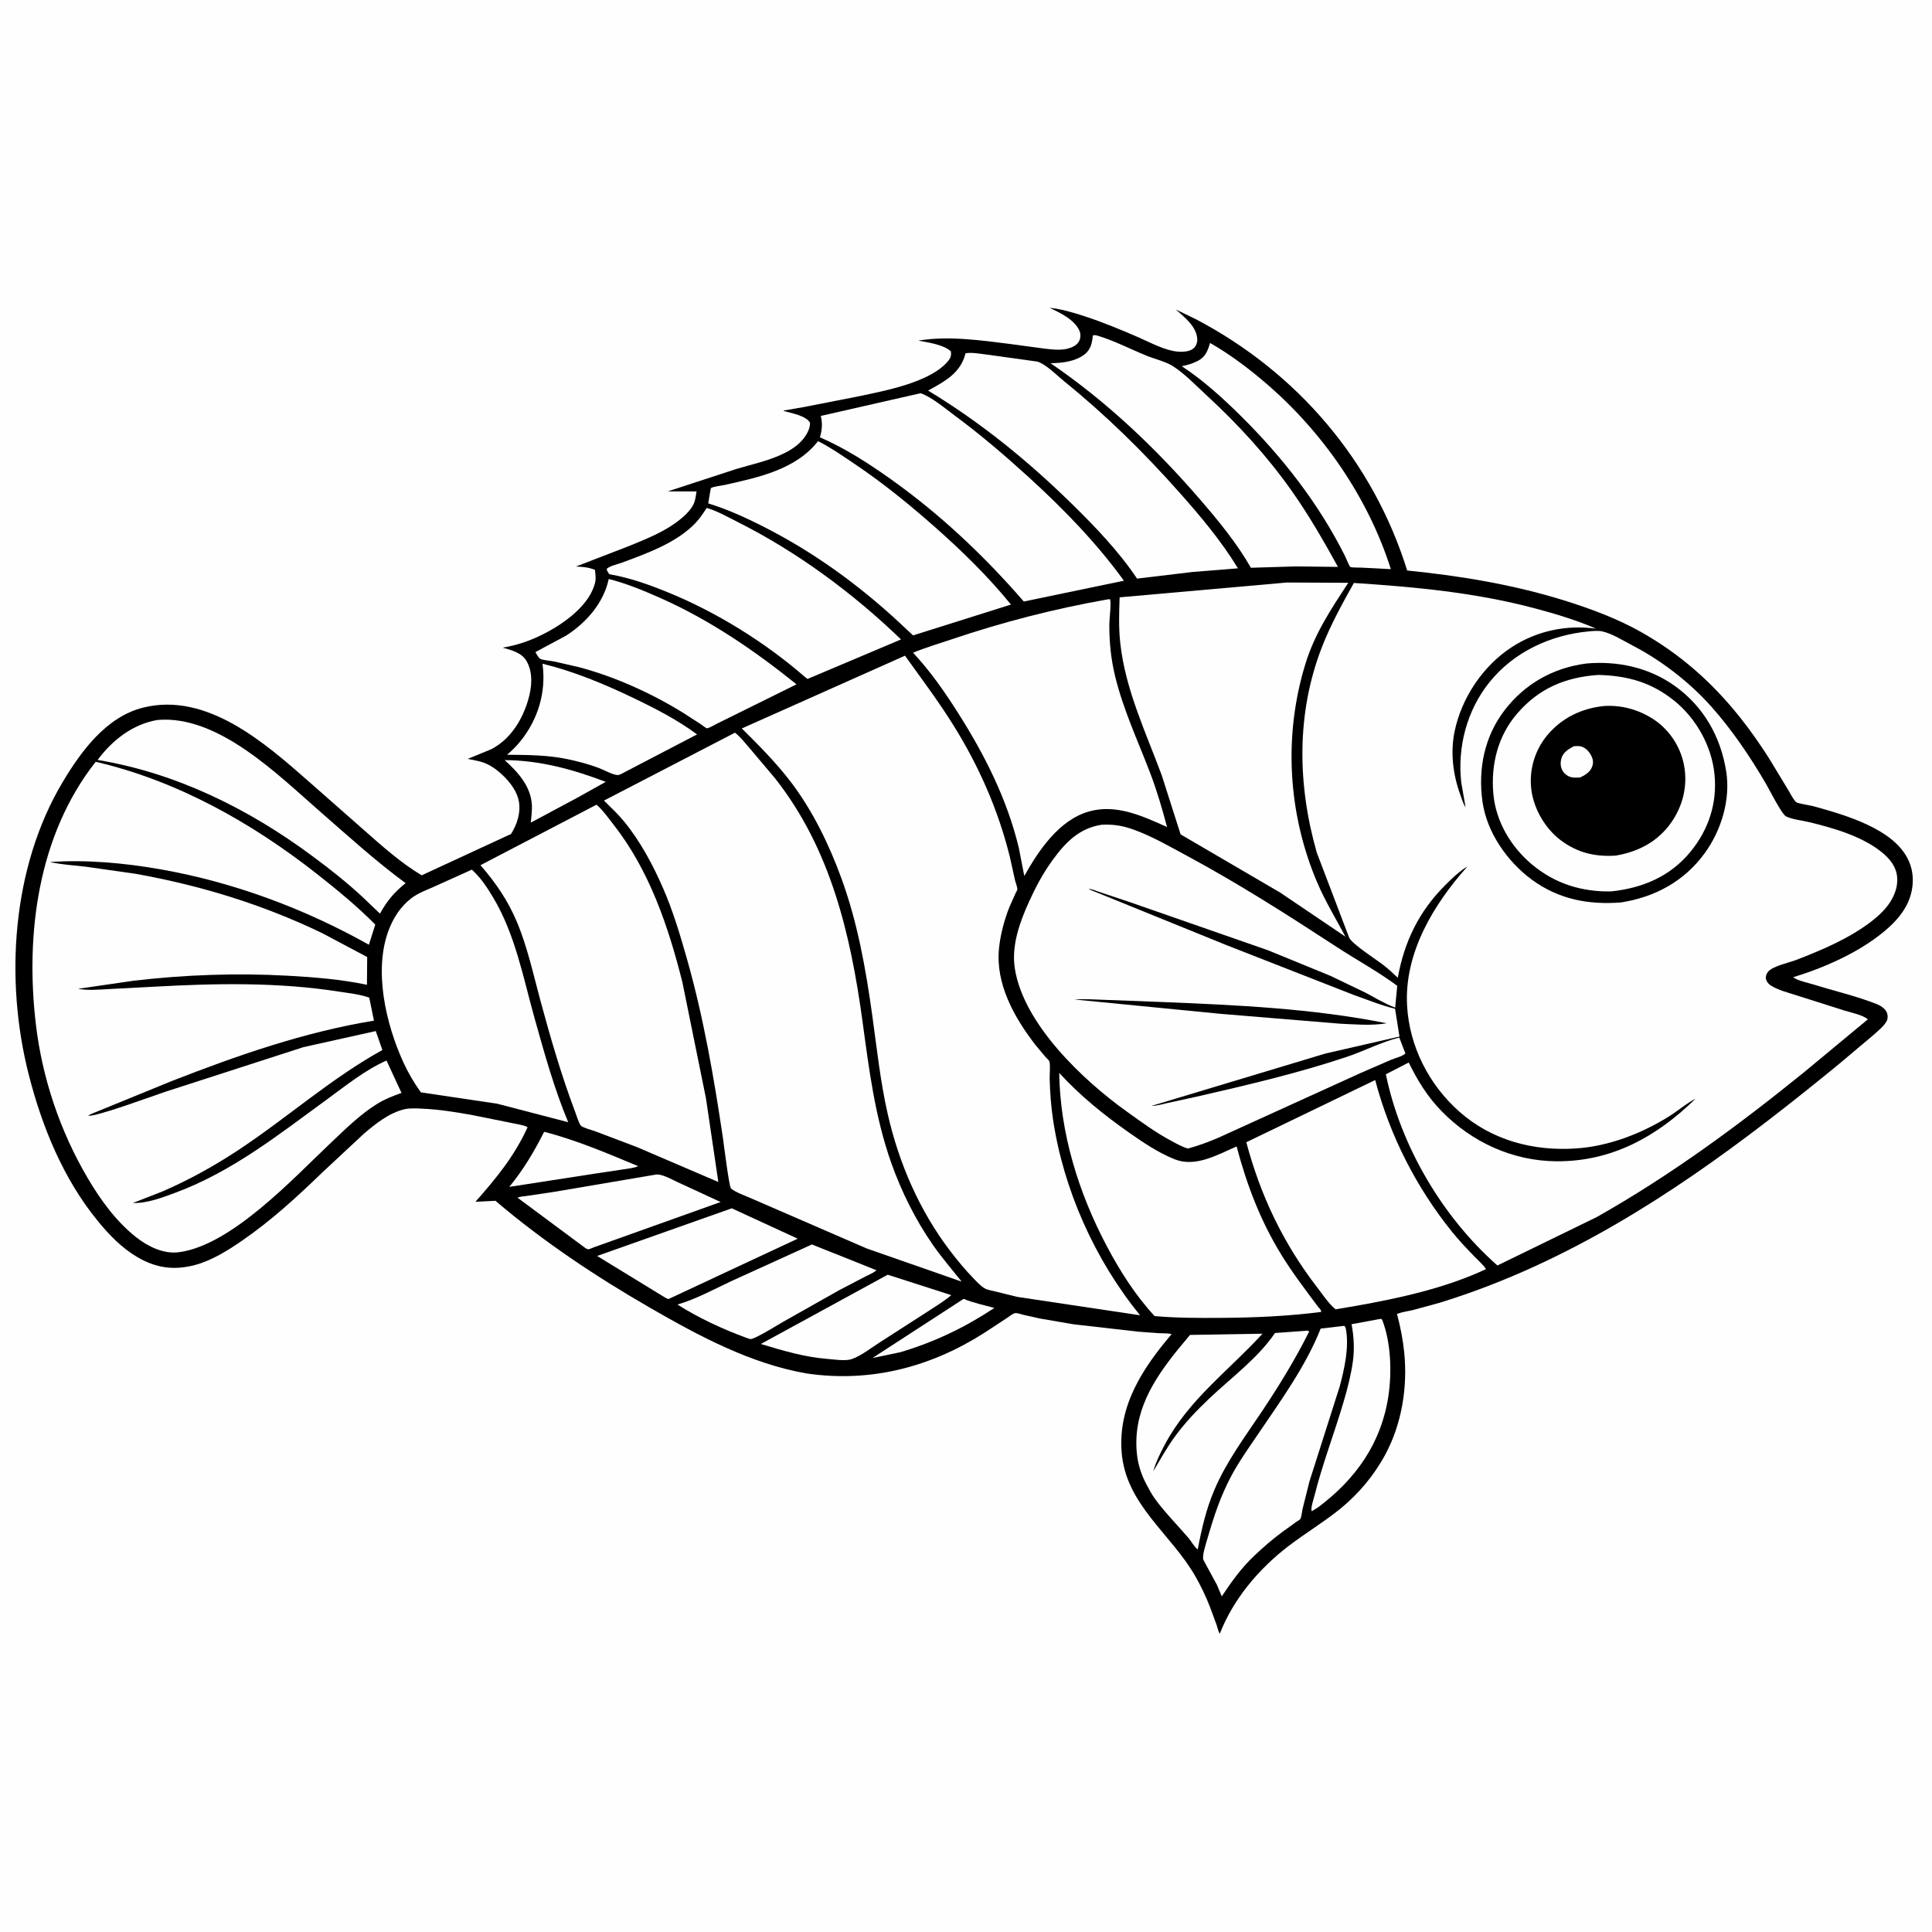
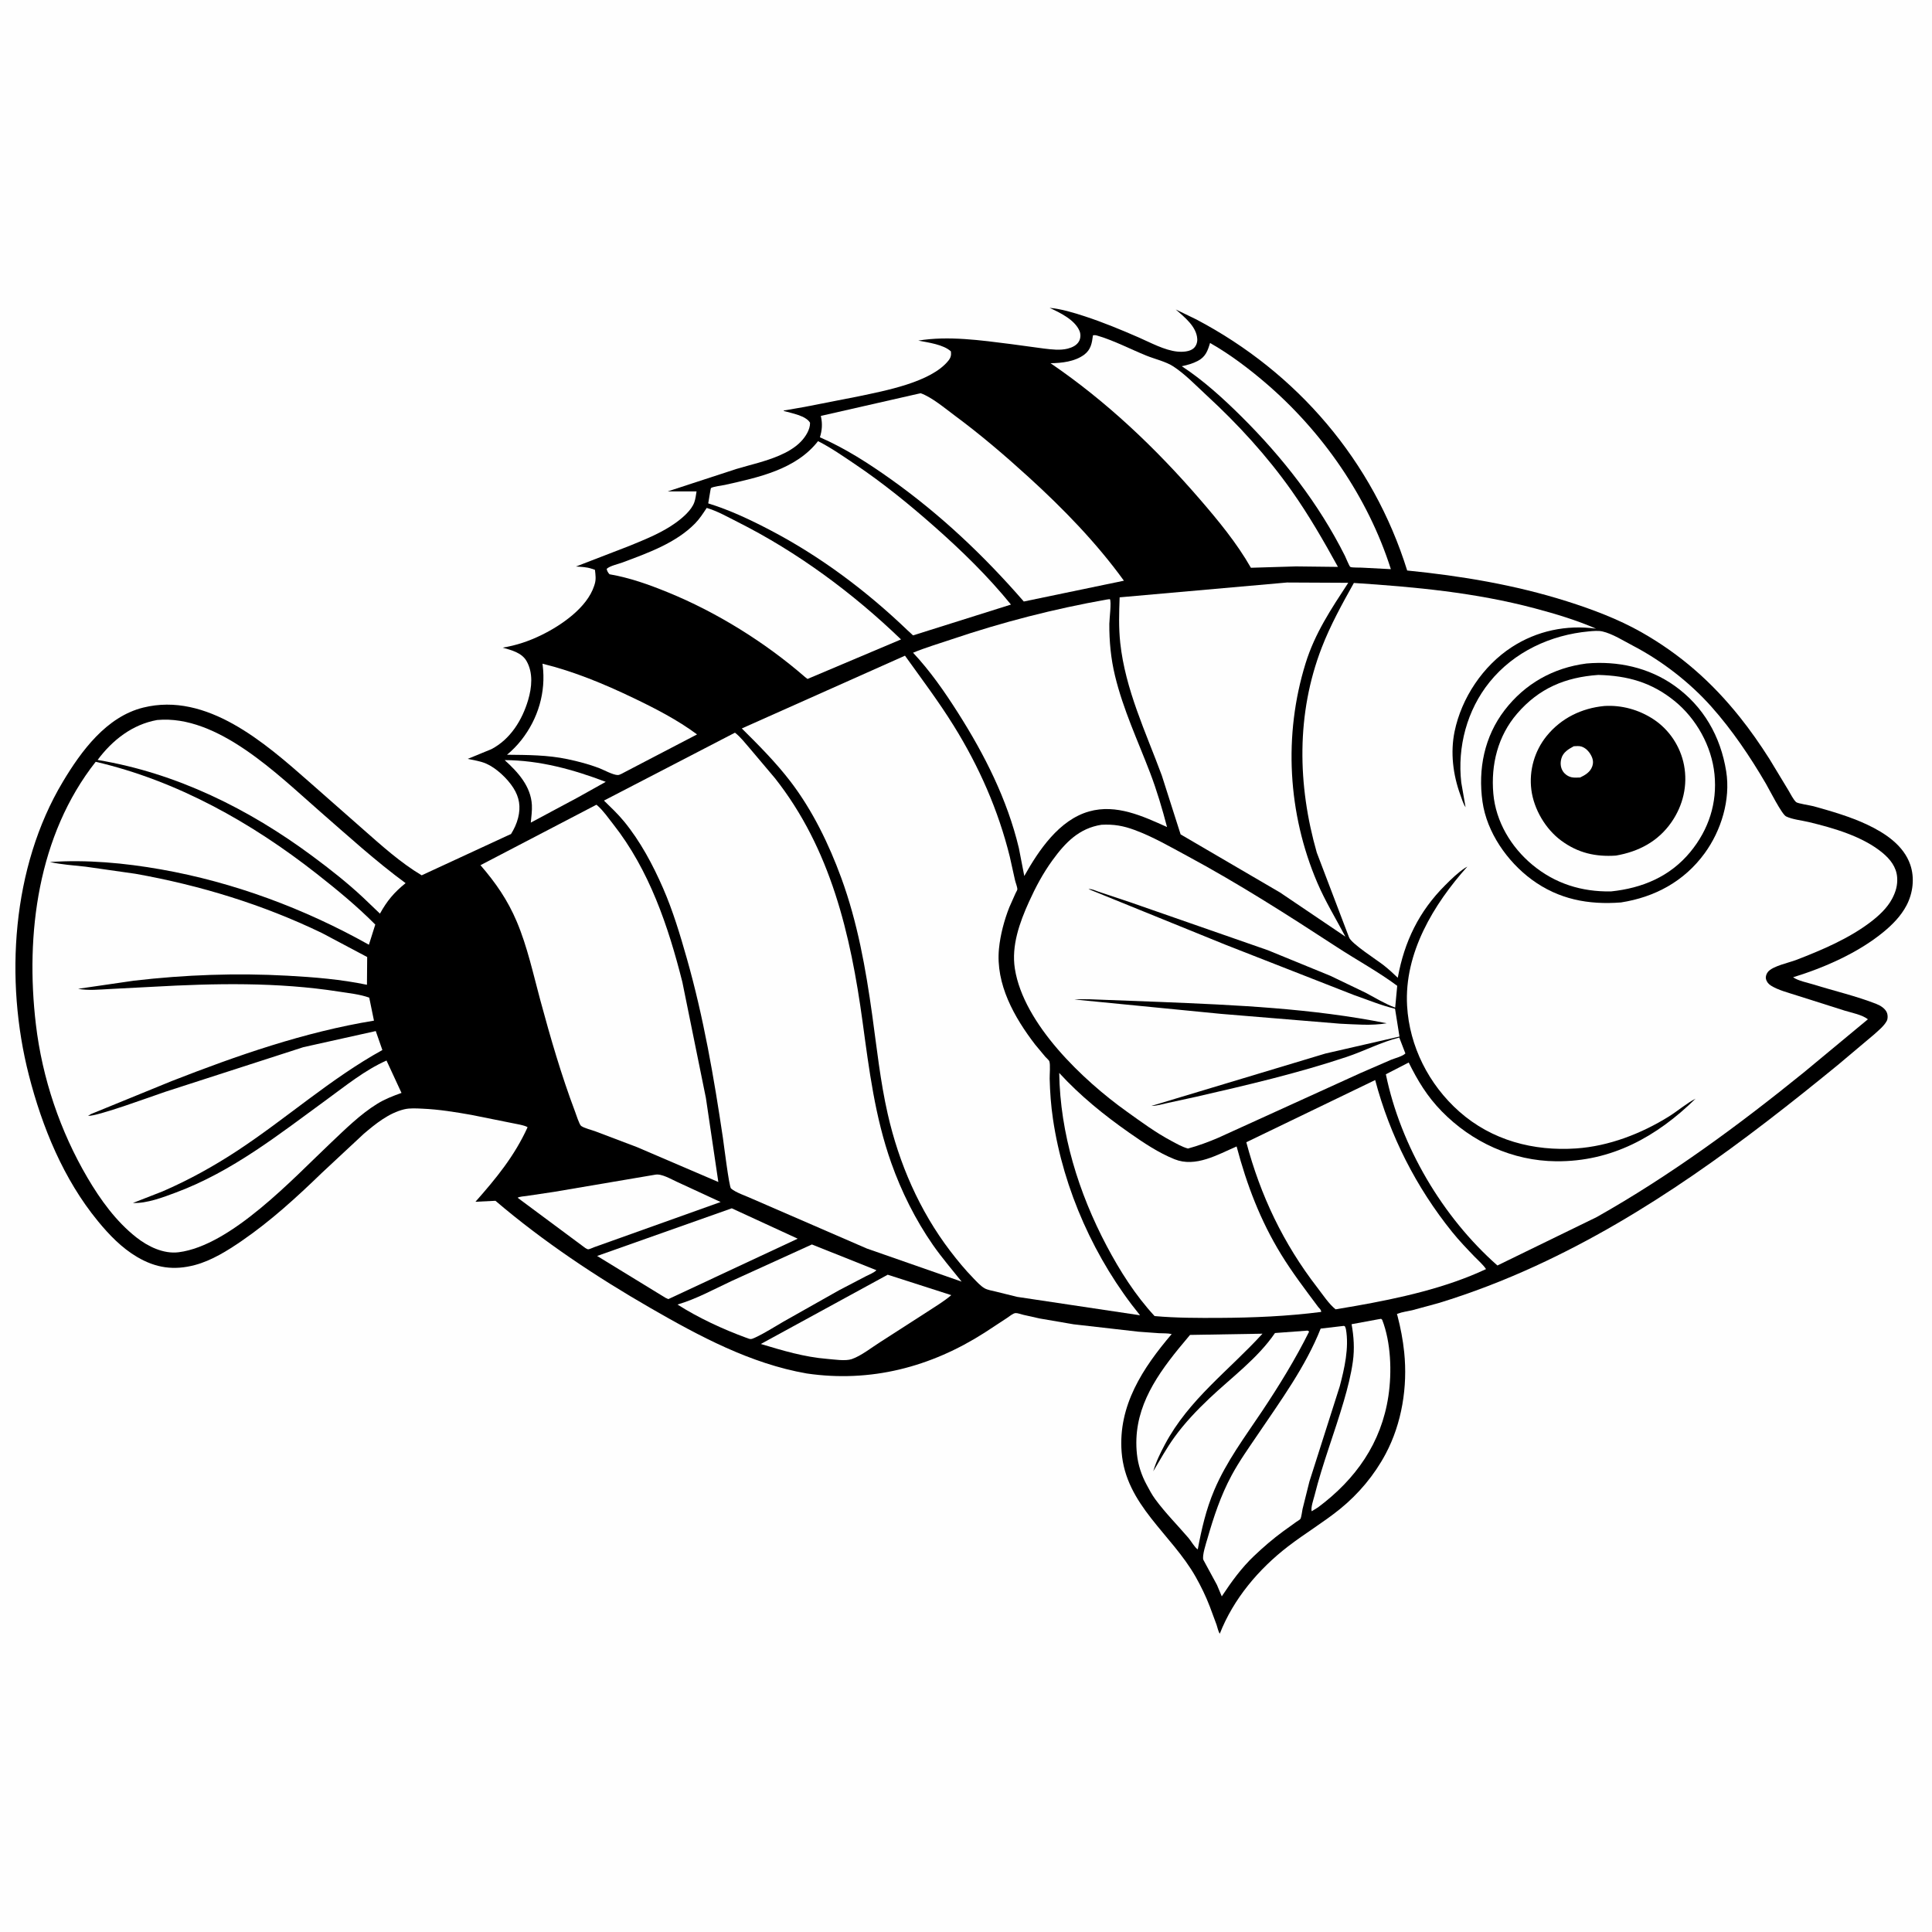
<svg xmlns="http://www.w3.org/2000/svg" version="1.1" style="display: block;" viewBox="0 0 2048 2048" width="1024" height="1024">
  <path transform="translate(0,0)" fill="rgb(254,254,254)" d="M -0 -0 L 2048 0 L 2048 2048 L -0 2048 L -0 -0 z" />
  <path transform="translate(0,0)" fill="rgb(0,0,0)" d="M 1112.62 326.329 C 1124.87 327.43 1138.33 331.497 1149.96 335.317 C 1169.4 341.702 1188.27 349.491 1207.01 357.676 C 1219.55 363.148 1234.46 371.346 1248 372.695 C 1253.36 373.228 1261.35 372.925 1265.45 369.066 C 1268.06 366.606 1269.33 362.975 1269.15 359.433 C 1268.47 346.128 1255.5 336.14 1246.36 328.039 L 1268.21 338.642 C 1375.23 395.013 1455.51 488.754 1491.67 604.766 C 1548.88 610.464 1605.83 619.981 1660.72 637.321 C 1687.6 645.812 1715.42 656.243 1740 670.197 C 1781.27 693.622 1814.46 722.915 1844.04 759.871 C 1855.45 774.117 1865.83 789.078 1875.64 804.457 L 1895.72 837.638 C 1897.93 841.276 1900.88 847.437 1903.92 850.244 C 1905.58 851.778 1919.25 853.765 1922.43 854.651 C 1941.52 859.968 1961.41 865.704 1979.32 874.155 C 1998.18 883.059 2017.87 895.998 2024.96 916.608 C 2029.78 930.646 2027.84 946.715 2021.01 959.74 C 2015.1 970.998 2006.09 980.15 1996.35 988.138 C 1969.55 1010.13 1933.66 1025.85 1900.73 1035.95 C 1906.32 1039.81 1915.75 1041.54 1922.36 1043.6 C 1944.21 1050.41 1967.75 1055.86 1989 1064.21 C 1993.41 1065.95 1998.73 1069.18 2000.38 1073.94 C 2001.2 1076.31 2001.24 1079.86 2000.11 1082.08 C 1997.32 1087.52 1991.09 1092.49 1986.65 1096.54 L 1948.18 1128.93 C 1848.34 1210.57 1745.54 1287.88 1627.77 1341.98 C 1594.34 1357.33 1560.19 1370.54 1525 1381.29 L 1497 1388.91 C 1492.09 1390.06 1486.38 1390.7 1481.71 1392.55 C 1480.33 1393.09 1480.86 1392.78 1481.35 1394.66 C 1484.67 1407.37 1487.17 1420.39 1488.51 1433.47 C 1492.26 1469.91 1486.09 1508.79 1468.81 1541.24 C 1456.88 1563.64 1440.14 1583.67 1420.42 1599.63 C 1402.88 1613.83 1383.33 1625.46 1365.43 1639.23 C 1334.25 1663.22 1307.49 1694.89 1293.02 1731.8 C 1291.34 1729.29 1290.6 1725.24 1289.61 1722.33 L 1282.44 1702.99 C 1278.28 1692.19 1273.22 1681.73 1267.53 1671.65 C 1241.81 1626.05 1193.31 1595.37 1188.97 1539.27 C 1185.15 1489.91 1211.37 1450.21 1242.04 1414.17 C 1237.85 1413.17 1232.96 1413.46 1228.62 1413.24 L 1206.76 1411.65 L 1138.04 1403.81 L 1102.12 1397.65 L 1084.73 1393.75 C 1082.47 1393.21 1078.7 1391.79 1076.54 1391.92 C 1073.89 1392.07 1069.83 1395.55 1067.62 1397 L 1043.88 1412.58 C 986.535 1449.3 922.766 1465.82 855.172 1455.94 C 795.699 1445.59 741.326 1416.4 689.52 1386.56 C 632.026 1353.45 575.713 1315.98 525.197 1272.89 L 504.008 1273.91 C 525.957 1249.08 545.36 1225.5 559.255 1194.93 L 557.958 1194.16 C 552.991 1192.16 546.333 1191.37 541.073 1190.16 L 499.741 1181.85 C 482.674 1178.83 465.332 1176 447.991 1175.25 C 441.719 1174.98 434.596 1174.44 428.5 1175.91 C 412.187 1179.84 398.078 1191.29 385.587 1201.91 L 341.32 1243.18 C 314.369 1269.26 287.005 1294.29 256.024 1315.55 C 241.159 1325.75 224.242 1336.32 206.622 1340.98 C 184.371 1346.88 165.292 1344.16 145.5 1332.53 C 129.038 1322.86 115.769 1309.06 103.744 1294.4 C 67.291 1249.96 44.744 1194.9 30.596 1139.68 C 4.791 1038.96 12.441 919.248 66.597 828.742 C 86.15 796.064 112.807 759.749 151.844 750.068 C 219.292 733.341 280.79 787.529 327.559 828.633 L 384.928 879.135 C 404.332 896.237 424.735 914.619 447.002 927.864 L 540.577 884.577 L 541.657 884.19 C 544.985 878.813 547.649 873.187 549.197 867.034 C 552.142 855.328 550.632 845.25 544.051 835 C 537.766 825.21 526.001 814.086 515.362 809.468 C 509.271 806.824 502.286 805.829 495.828 804.435 L 520.832 794.18 C 540.989 783.676 553.54 763.393 559.842 742.059 C 563.783 728.716 565.34 713.228 558.108 700.672 C 552.992 691.789 542.043 689.151 532.872 686.536 C 547.628 684.063 560.632 679.692 574.064 673.125 C 594.977 662.9 622.212 644.249 629.808 621.098 L 630.309 619.5 C 632.046 614.207 631.257 609.459 630.666 604.03 L 627 602.812 C 621.667 601.011 616.118 600.917 610.539 600.535 L 667.282 578.624 C 684.103 571.715 701.792 564.71 716.596 553.954 C 723.661 548.821 732.928 540.937 735.957 532.582 C 737.283 528.924 737.752 524.72 738.373 520.887 L 707.731 520.929 L 780.536 497.138 C 795.709 492.606 811.423 489.204 826 482.931 C 834.252 479.38 842.71 474.64 848.975 468.111 C 853.801 463.082 858.892 455.34 858.676 448.117 C 854.355 440.604 838.844 437.94 830.847 435.669 C 831.059 434.539 830.779 435.227 832.916 434.837 L 852.754 431.375 L 910 420.161 C 937.78 414.267 986.852 405.307 1005.28 382.373 C 1007.85 379.178 1008.5 376.617 1008.02 372.5 C 1000 365.105 984.009 363.132 973.438 361.046 C 1005.23 355.783 1039.82 360.723 1071.54 364.731 L 1106.6 369.478 C 1114.66 370.432 1123.74 371.614 1131.72 369.589 C 1136.58 368.358 1141.62 366.074 1143.99 361.395 C 1145.61 358.198 1145.69 354.005 1144.28 350.707 C 1139.22 338.889 1123.66 331.457 1112.62 326.329 z" />
-   <path transform="translate(0,0)" fill="rgb(254,254,254)" d="M 1021.5 1376.83 C 1031.47 1381.08 1043.53 1383.51 1054.01 1386.5 C 1022.37 1407.41 991.016 1422.39 954.643 1433.33 L 924.906 1439.53 L 1021.5 1376.83 z" />
  <path transform="translate(0,0)" fill="rgb(254,254,254)" d="M 534.967 805.748 C 572.075 805.876 607.689 815.72 642.119 828.793 L 612.419 845.376 L 562.658 872.015 C 563.207 865.92 564.153 859.458 563.819 853.349 C 562.724 833.369 548.96 818.408 534.967 805.748 z" />
-   <path transform="translate(0,0)" fill="rgb(254,254,254)" d="M 576.827 1199.76 C 610.94 1208.51 644.068 1222.65 676.485 1236.2 C 671.633 1238.36 665.392 1238.79 660.169 1239.66 L 628.758 1244.38 L 539.851 1258.15 C 554.926 1239.82 566.157 1220.86 576.827 1199.76 z" />
  <path transform="translate(0,0)" fill="rgb(254,254,254)" d="M 1460.99 1398.5 L 1464.01 1398 L 1465.16 1399 C 1474.47 1422.9 1475.56 1454.46 1471.77 1479.83 C 1464.33 1529.66 1437.12 1568.05 1397.24 1597.81 L 1390.5 1601.99 C 1389.18 1598.51 1392.45 1589.26 1393.39 1585.53 C 1401.94 1551.41 1414.66 1518.89 1424.48 1485.24 C 1428.5 1471.46 1432.14 1457.4 1434.11 1443.16 C 1435.95 1429.92 1435.13 1416.8 1432.73 1403.72 L 1460.99 1398.5 z" />
  <path transform="translate(0,0)" fill="rgb(254,254,254)" d="M 941.019 1351.25 L 1008.39 1372.9 L 1007.74 1373.46 C 1000.21 1379.82 991.26 1385.05 983.048 1390.5 L 932.979 1422.72 C 923.96 1428.4 912.942 1437.23 902.939 1440.69 C 896.161 1443.04 883.984 1441.04 876.755 1440.47 C 852.771 1438.57 829.428 1431.6 806.508 1424.68 L 941.019 1351.25 z" />
  <path transform="translate(0,0)" fill="rgb(254,254,254)" d="M 694.573 1245.22 C 701.312 1243.89 711.294 1249.96 717.543 1252.77 L 763.889 1274.19 L 649.474 1315.06 L 629.682 1322.13 C 628.337 1322.61 624.587 1324.42 623.5 1324.33 C 622.407 1324.24 621.5 1323.43 620.5 1322.99 L 548.692 1269.66 C 550.788 1268.35 555.636 1268.17 558.182 1267.77 L 587.254 1263.43 L 694.573 1245.22 z" />
  <path transform="translate(0,0)" fill="rgb(254,254,254)" d="M 860.633 1319.18 L 929.042 1346.47 C 926.465 1349.17 921.077 1351.19 917.701 1352.97 L 889.338 1367.78 L 830.562 1400.95 C 820.637 1406.67 810.545 1413.25 800.153 1418.04 C 795.539 1420.17 795.403 1419.63 790.709 1417.96 C 766.475 1409.12 739.897 1396.78 718.152 1382.85 C 737.717 1377.19 756.954 1366.6 775.401 1357.97 L 860.633 1319.18 z" />
  <path transform="translate(0,0)" fill="rgb(254,254,254)" d="M 775.694 1280.86 L 845.572 1313.05 L 708.5 1377.1 L 705.5 1375.77 L 632.977 1331.37 L 775.694 1280.86 z" />
  <path transform="translate(0,0)" fill="rgb(254,254,254)" d="M 575.054 703.547 C 608.679 711.8 640.284 724.979 671.41 739.879 C 694.531 750.948 718.291 763.197 738.906 778.514 L 683.348 807.469 L 662.569 818.317 C 660.565 819.327 657.11 821.525 654.969 821.571 C 649.983 821.677 639.755 815.955 634.637 814.034 C 623.88 809.996 612.901 807.131 601.679 804.757 C 580.452 800.266 559.074 800.287 537.494 800.063 C 543.145 795.304 548.16 790.217 552.725 784.408 C 570.413 761.894 578.822 733.752 575.273 705.249 L 575.054 703.547 z" />
  <path transform="translate(0,0)" fill="rgb(254,254,254)" d="M 1282.71 363.553 L 1284.5 364.604 C 1304.3 376.007 1323.39 390.446 1340.77 405.259 C 1401.67 457.164 1450.08 526.868 1474.37 603.339 L 1444.75 601.792 C 1442.17 601.487 1432.95 601.981 1431.3 600.9 C 1430.37 600.29 1426.33 590.553 1425.64 589.169 C 1397.91 533.85 1359.53 484.719 1315.72 441.29 C 1296.55 422.282 1275.39 403.01 1252.75 388.223 C 1258.68 386.972 1264.48 385.364 1269.86 382.501 C 1278.04 378.152 1280.21 371.843 1282.71 363.553 z" />
  <path transform="translate(0,0)" fill="rgb(254,254,254)" d="M 166.597 763.232 C 230.884 757.34 294.378 821.14 339.24 860.252 C 369.058 886.247 398.034 912.698 429.94 936.163 C 417.718 946.051 410.358 954.798 402.765 968.494 L 384.664 951.201 C 367.884 935.537 349.771 921.308 331.351 907.638 C 263.761 857.48 186.995 819.414 103.459 805.588 C 119.166 784.501 140.297 767.929 166.597 763.232 z" />
  <path transform="translate(0,0)" fill="rgb(254,254,254)" d="M 1424.41 1405.5 L 1425.54 1405.81 C 1426.06 1406.89 1426.53 1407.81 1426.74 1409 C 1430.23 1428.61 1425.17 1450.71 1420.16 1469.64 L 1388.04 1570.47 L 1380.76 1599.63 C 1380.2 1602.13 1379.61 1608.22 1378.44 1610.15 C 1377.93 1610.99 1375.23 1612.47 1374.24 1613.18 L 1359.84 1623.55 C 1349.18 1631.4 1339.23 1639.99 1329.63 1649.09 C 1316.03 1661.95 1305.38 1676.7 1295.13 1692.22 L 1290.03 1680.08 L 1275.68 1653.63 C 1273.88 1649.72 1278.67 1635.37 1279.93 1631 C 1286.61 1607.74 1293.97 1585.54 1305.45 1564.15 C 1313.61 1548.94 1323.69 1534.86 1333.35 1520.58 C 1357.35 1485.13 1384.19 1448.32 1399.96 1408.37 L 1424.41 1405.5 z" />
-   <path transform="translate(0,0)" fill="rgb(254,254,254)" d="M 645.308 613.755 C 663.844 618.456 681.507 625.752 698.968 633.456 C 751.854 656.789 799.465 689.313 844.342 725.414 L 760.462 766.9 C 758.706 767.878 750.894 772.17 749.409 772.048 C 748.436 771.968 744.036 768.48 743.027 767.814 L 723.988 755.5 C 690.389 734.774 651.857 717.338 613.714 707.221 L 587.5 701.212 C 583.101 700.386 578.298 700.104 574 698.936 C 570.921 698.1 569.099 693.819 567.575 691.221 L 600.067 673.807 C 621.75 659.879 639.783 639.179 645.308 613.755 z" />
  <path transform="translate(0,0)" fill="rgb(254,254,254)" d="M 1386.11 1410.5 L 1387.75 1411.5 C 1373.34 1440.52 1355.79 1469.03 1337.8 1495.99 C 1319.59 1523.28 1300.03 1549.24 1287.13 1579.69 C 1278.43 1600.23 1273.78 1620.66 1269.67 1642.44 C 1266.37 1640.35 1262.6 1633.53 1259.88 1630.35 C 1248.18 1616.68 1235.27 1603.78 1224.62 1589.26 C 1220.88 1584.17 1218.42 1579.32 1215.45 1573.83 C 1210.02 1563.82 1206.4 1552.8 1205.2 1541.45 C 1200.51 1497.15 1222.44 1462.8 1249.2 1429.81 L 1261.47 1415.07 L 1338.29 1413.77 C 1302.53 1452.96 1260.17 1483.46 1234.8 1531.27 C 1229.95 1540.4 1225.37 1549.63 1222.51 1559.6 C 1229.83 1547.38 1236.58 1535.08 1244.94 1523.5 C 1255.75 1508.51 1268.64 1495.03 1282.03 1482.33 C 1305.49 1460.1 1333.18 1439.97 1351.54 1413.06 L 1386.11 1410.5 z" />
  <path transform="translate(0,0)" fill="rgb(254,254,254)" d="M 749.138 538.421 C 760.397 541.714 771.242 547.941 781.703 553.199 C 845.18 585.098 904.016 628.585 955.113 677.821 L 856 719.719 L 853.448 717.751 C 811.113 680.969 759.907 649.063 708.029 627.914 C 687.625 619.595 667.888 612.524 646.108 608.742 C 644.351 606.734 643.651 605.618 643.093 603 C 646.633 599.752 655.073 598.036 659.705 596.303 C 686.481 586.285 716.44 575.691 736.837 554.857 C 741.647 549.944 745.365 544.136 749.138 538.421 z" />
  <path transform="translate(0,0)" fill="rgb(254,254,254)" d="M 1158.57 355.5 C 1160.47 355.063 1161.68 355.337 1163.51 355.876 C 1181.04 361.054 1198.02 369.988 1214.97 376.893 C 1224.04 380.591 1235.82 383.202 1243.93 388.531 C 1256.44 396.745 1267.96 408.851 1278.97 418.991 C 1312.25 449.657 1342.86 483.019 1369.01 519.995 C 1387.29 545.845 1403.04 573.231 1418.29 600.936 L 1373.86 600.415 L 1326.02 601.857 C 1311.08 575.654 1291.31 551.688 1271.64 528.929 C 1224.84 474.77 1172.84 425.411 1113.6 385.025 C 1125.46 384.888 1139.35 383.356 1149.2 376.038 C 1156.41 370.681 1157.51 363.776 1158.57 355.5 z" />
  <path transform="translate(0,0)" fill="rgb(254,254,254)" d="M 867.162 467.628 C 880.857 474.602 893.555 483.452 906.28 492.027 C 936.028 512.074 963.527 534.382 990.408 558.106 C 1019.49 583.772 1047.16 610.753 1071.66 640.863 L 967.882 673.541 L 961.953 668.076 C 918.414 626.37 869.963 589.977 816.5 561.999 C 795.293 550.901 773.662 540.701 750.749 533.612 C 751.215 531.638 753.219 517.721 753.66 517.373 C 755.575 515.859 765.507 514.673 768.361 514.034 C 803.845 506.087 843.703 497.727 867.162 467.628 z" />
  <path transform="translate(0,0)" fill="rgb(254,254,254)" d="M 972.917 417.5 L 976.007 416.853 C 988.087 421.241 1001.67 432.831 1011.99 440.462 C 1039.43 460.76 1064.95 482.591 1090.17 505.556 C 1126.96 539.055 1162.16 575.188 1191.39 615.57 L 1085.27 637.629 C 1043.17 589.149 997.197 545.647 944.826 508.318 C 920.993 491.33 896.012 475.247 869.139 463.536 C 871.422 456.243 871.904 449.522 870.345 442.023 L 870.094 440.895 L 972.917 417.5 z" />
-   <path transform="translate(0,0)" fill="rgb(254,254,254)" d="M 1023.51 374.5 C 1030.46 373.287 1038.73 375.044 1045.74 375.823 L 1097.5 383.005 L 1099.58 383.288 C 1108.73 385.98 1120.65 398.203 1128.14 404.262 C 1172.3 439.99 1212.53 479.564 1250.22 522.044 C 1272.65 547.321 1294.69 573.485 1312.27 602.448 L 1264.76 606.254 L 1205.3 613.342 C 1186.51 585.138 1161.21 558.615 1137.08 534.962 C 1089.8 488.607 1040.44 448.331 983.776 413.995 L 989.906 410.653 C 1005.07 402.173 1018.3 393.428 1023.13 375.912 L 1023.51 374.5 z" />
-   <path transform="translate(0,0)" fill="rgb(254,254,254)" d="M 500.193 921.839 L 500.844 922.456 L 501.915 923.5 C 510.392 931.624 516.462 940.945 522.5 950.975 C 546.299 990.51 554.519 1036.12 566.83 1079.96 C 577.201 1116.9 587.495 1154.15 602.323 1189.59 L 527.017 1169.98 L 446.165 1157.96 C 438.923 1147.84 432.743 1137.4 427.567 1126.07 C 409.135 1085.76 395.806 1028.88 412.016 986 C 416.978 972.877 424.593 961.115 435.721 952.394 C 442.904 946.766 452.519 943.329 460.851 939.589 L 500.193 921.839 z" />
  <path transform="translate(0,0)" fill="rgb(254,254,254)" d="M 1457.75 1144.89 C 1473.27 1203.68 1501.18 1258.63 1539.35 1305.95 C 1546.76 1315.14 1554.86 1323.58 1563.04 1332.08 C 1567.08 1336.28 1572.07 1340.49 1575.25 1345.3 C 1532.76 1365.29 1483.4 1376.16 1437.34 1384.28 L 1415.78 1387.95 C 1408.5 1382.08 1402.06 1372.19 1396.3 1364.73 C 1360.44 1318.3 1336.18 1267.43 1321.14 1210.82 L 1457.75 1144.89 z" />
  <path transform="translate(0,0)" fill="rgb(254,254,254)" d="M 1122.81 1137.36 C 1145.11 1161.65 1170.26 1182 1197.21 1200.87 C 1212.18 1211.36 1228.1 1222.05 1245.14 1228.87 C 1267.37 1237.77 1290.64 1224 1310.86 1215.29 C 1321.64 1255.94 1335.99 1293.74 1358.01 1329.66 C 1369.9 1349.08 1383.71 1367.13 1397.29 1385.37 C 1398.78 1387.15 1400.5 1388.32 1400.5 1390.7 C 1364.85 1395.28 1329.05 1396.82 1293.12 1397.01 C 1270.14 1397.13 1246.82 1397.15 1223.92 1395.09 C 1203.58 1373.16 1187.12 1347.21 1173.18 1320.84 C 1143.4 1264.5 1123.77 1201.47 1122.81 1137.36 z" />
  <path transform="translate(0,0)" fill="rgb(254,254,254)" d="M 1173.42 635.5 L 1176.5 635.103 C 1178.38 637.752 1175.97 656.223 1175.94 661.308 C 1175.82 679.875 1177.56 698.181 1181.93 716.248 C 1190.68 752.417 1205.93 784.618 1219.12 819.119 C 1226.25 837.777 1232.05 857.383 1237.1 876.704 C 1211.35 865.092 1183.35 852.055 1154.56 860.141 C 1122.75 869.074 1101.08 901.324 1085.79 928.597 L 1080.01 898.873 C 1067.73 847.461 1043.7 799.936 1015.48 755.573 C 1001.24 733.187 986.064 711.304 967.872 691.908 C 981.086 686.443 995.128 682.329 1008.68 677.745 C 1062.56 659.527 1117.4 645.389 1173.42 635.5 z" />
  <path transform="translate(0,0)" fill="rgb(254,254,254)" d="M 1364.26 617.48 L 1429.19 617.797 C 1411.08 645.561 1393.85 671.197 1383.95 703.219 C 1360.42 779.245 1365.08 862.305 1396.32 935.531 C 1404.79 955.372 1416.09 973.86 1426.18 992.885 L 1357 946.149 L 1251.5 884.489 L 1231.56 822.025 C 1214.5 775.898 1192.88 730.98 1187.51 681.5 C 1185.77 665.464 1186.26 649.281 1186.86 633.2 L 1364.26 617.48 z" />
  <path transform="translate(0,0)" fill="rgb(254,254,254)" d="M 632.215 853.05 L 633.5 854.073 C 639.554 859.415 644.975 867.282 650.019 873.686 C 688.243 922.214 708.4 981.781 723.322 1041 L 748.301 1164 L 761.467 1252.97 L 675.295 1216.02 L 631.403 1199.38 C 627.102 1197.75 619.706 1196.06 616.043 1193.56 C 614.148 1192.27 610.559 1180.96 609.583 1178.37 C 594.979 1139.68 583.534 1100.1 572.735 1060.2 C 565.248 1032.54 558.996 1003.44 547.818 977 C 538.115 954.045 525.503 935.851 509.326 917.13 L 632.215 853.05 z" />
  <path transform="translate(0,0)" fill="rgb(254,254,254)" d="M 1167.6 874.284 C 1180.61 873.606 1190.57 875.317 1202.78 879.826 C 1222.06 886.944 1239.96 897.367 1258 907.073 C 1313.08 936.708 1365.07 969.973 1417.43 1004.12 C 1438.54 1017.88 1460.87 1029.97 1481.11 1045 L 1478.95 1068.12 C 1468.04 1064.07 1458.01 1057.86 1447.76 1052.41 L 1410.27 1034.41 L 1343.99 1007.27 L 1197.27 956.161 L 1164.5 945.223 C 1161.36 944.2 1157.12 942.02 1153.9 942.5 L 1198.93 960.791 L 1299.12 1001.48 L 1435.38 1054.83 C 1449.91 1059.88 1463.81 1065.71 1478.81 1069.32 L 1483.5 1098.79 L 1405.05 1116.78 L 1220.55 1172.32 C 1226.14 1172.31 1232.56 1170.35 1238.04 1169.14 L 1268.17 1162.58 C 1321.91 1150.24 1375.12 1137.86 1427.52 1120.37 C 1446.04 1114.19 1464.44 1104.51 1483.28 1099.84 L 1489.77 1116.71 C 1486.61 1119.85 1478.74 1121.7 1474.48 1123.46 L 1442.15 1137.5 L 1291.24 1206.16 C 1280.76 1210.62 1270.28 1214.53 1259.29 1217.5 C 1253.02 1215.77 1247.29 1212.39 1241.57 1209.35 C 1224.99 1200.55 1209.72 1189.23 1194.47 1178.33 C 1148.13 1145.23 1085.05 1085.53 1075.8 1026.87 C 1071.95 1002.51 1080.86 977.83 1090.74 956.005 C 1097.8 940.402 1105.61 925.736 1115.7 911.848 C 1129.39 893.016 1143.85 878.016 1167.6 874.284 z" />
  <path transform="translate(0,0)" fill="rgb(0,0,0)" d="M 1138.89 1059.5 C 1150.2 1058.78 1161.69 1059.57 1173.01 1059.95 L 1229.33 1062.08 C 1309.96 1065.38 1390.62 1068.83 1469.94 1084.71 C 1453.77 1087.46 1436.81 1085.86 1420.5 1085.16 L 1294.5 1074.76 L 1138.89 1059.5 z" />
  <path transform="translate(0,0)" fill="rgb(254,254,254)" d="M 779.086 776.675 C 785.023 781.228 789.963 787.783 794.884 793.414 L 821.426 824.848 C 880.535 899.628 901.73 990.598 914.338 1083 C 921.293 1133.97 927.476 1183.89 944.769 1232.71 C 955.566 1263.19 970.424 1293.05 988.909 1319.65 C 998.342 1333.22 1009.11 1345.67 1019.39 1358.59 L 918.756 1323.44 L 797.119 1270.67 C 790.913 1267.74 779.935 1264.26 774.892 1259.82 C 772.835 1258.01 767.249 1212.49 766.321 1206.24 C 756.829 1142.36 745.763 1078.17 728.073 1016 C 720.908 990.819 713.386 965.624 702.907 941.585 C 692.078 916.744 678.776 891.79 661.53 870.778 C 655.036 862.865 647.525 855.795 640.211 848.65 L 779.086 776.675 z" />
  <path transform="translate(0,0)" fill="rgb(254,254,254)" d="M 959.312 695.05 C 976.988 719.721 995.013 743.59 1011.06 769.434 C 1037.83 812.531 1058.21 858.753 1070.4 908.055 L 1075.95 933 C 1076.55 935.696 1078.46 940.204 1078.44 942.812 C 1078.43 943.442 1076.84 946.214 1076.55 946.838 L 1069.94 961.7 C 1064.56 975.302 1060.38 991.011 1058.96 1005.59 C 1055.27 1043.29 1075.16 1078.5 1097.38 1107.4 L 1108.23 1120.41 C 1109.06 1121.33 1111.91 1123.84 1112.3 1124.89 C 1113.64 1128.53 1112.58 1139.15 1112.69 1143.51 C 1113.04 1157.98 1114.07 1171.88 1116.19 1186.22 C 1127.24 1261.15 1160.77 1335.64 1208.49 1394.26 L 1078.24 1374.74 L 1055.34 1369.08 C 1051.82 1368.2 1046.85 1367.43 1043.71 1365.64 C 1039.38 1363.16 1035.33 1358.6 1031.86 1355.03 C 1023.07 1345.99 1014.97 1336.2 1007.32 1326.18 C 974.648 1283.34 952.903 1233.19 940.993 1180.75 C 933.182 1146.36 929.467 1111.13 924.613 1076.24 C 917.721 1026.7 909.033 977.839 891.807 930.701 C 878.694 894.819 861.169 858.765 837.897 828.368 C 822.456 808.199 804.355 790.034 786.356 772.19 L 959.312 695.05 z" />
  <path transform="translate(0,0)" fill="rgb(254,254,254)" d="M 101.43 807.534 C 187.715 827.584 266.49 871.887 335.688 926.195 C 357.207 943.084 378.52 960.636 397.804 980.075 L 391.056 1001.46 C 322.717 963.145 247.674 935.176 170.463 921.571 C 131.943 914.785 91.958 911.099 52.862 913.791 C 65.333 916.528 78.095 917.28 90.764 918.717 L 143.574 926.242 C 212.255 938.503 278.23 958.687 341.135 988.967 L 389.228 1014.48 L 388.987 1043.91 C 361.358 1038.14 332.984 1035.84 304.838 1034.29 C 250.322 1031.29 196.307 1033.27 142.064 1039.55 L 82.814 1048.17 C 93.28 1050.23 105.948 1048.93 116.623 1048.39 L 161.911 1046.03 C 227.77 1042.34 294.165 1040.94 359.546 1051.19 C 370.122 1052.85 381.31 1053.92 391.412 1057.54 L 396.415 1081.93 C 322.723 1093.96 251.317 1118.9 182 1145.98 L 96.422 1180.95 L 93.346 1182.81 C 102.253 1183.83 161.867 1161.81 175.392 1157.28 L 321.555 1110.05 L 398.324 1092.97 L 405.332 1113.08 C 350.457 1143.4 303.999 1185.31 251.768 1219.68 C 226.74 1236.16 199.849 1251.03 172.337 1262.92 L 140.913 1275.19 C 155.718 1275.82 172.911 1269.18 186.625 1264.06 C 246.642 1241.62 295.468 1202.69 346.601 1165.4 C 366.551 1150.85 387.061 1134.2 409.715 1124.21 L 425.607 1158.54 C 416.584 1161.77 408.116 1165.01 399.917 1170.06 C 381.917 1181.15 365.872 1197.11 350.585 1211.56 C 310.624 1249.34 245.11 1320.32 189.394 1327.43 C 173.31 1329.48 156.725 1321.31 144.367 1311.55 C 122.957 1294.65 106.488 1271.85 92.778 1248.53 C 63.677 1199.01 44.789 1142.97 38.035 1085.9 C 26.707 990.177 40.188 885.334 101.43 807.534 z" />
  <path transform="translate(0,0)" fill="rgb(254,254,254)" d="M 1435.15 617.962 C 1500.06 622.165 1563.86 628.122 1627 644.879 C 1648.73 650.646 1671.29 657.434 1691.93 666.417 C 1660.51 662.089 1629.13 668.686 1602.47 686.019 C 1571.99 705.838 1549.26 739.852 1541.92 775.421 C 1537.33 797.693 1540.24 821.258 1547.98 842.5 C 1549.58 846.886 1550.96 851.812 1553.56 855.71 L 1549 829.477 C 1544.74 791.779 1555.01 752.727 1579.03 723 C 1604.92 690.943 1643.78 672.972 1684.5 669.271 C 1688.75 668.885 1694.39 668.372 1698.58 669.332 C 1709.28 671.787 1721.08 679.32 1730.81 684.385 C 1761.32 700.25 1791.11 723.251 1814.04 749.005 C 1836.14 773.819 1855.16 802.018 1871.9 830.669 C 1875.5 836.833 1888.7 863.117 1893.28 865.403 C 1899.8 868.665 1910.26 869.693 1917.44 871.429 C 1943.65 877.771 1974.3 886.502 1995.44 903.948 C 2003.62 910.699 2010.24 919.016 2011.06 930 C 2011.67 938.281 2009.63 945.251 2005.8 952.548 C 2000.59 962.472 1991.73 970.665 1982.91 977.381 C 1959.71 995.038 1931.27 1007.05 1904.23 1017.52 C 1896.66 1020.45 1878.88 1024.06 1873.98 1030.37 C 1872.52 1032.25 1871.47 1035.1 1871.96 1037.5 C 1872.59 1040.59 1874.53 1043.05 1877.18 1044.72 C 1885.07 1049.68 1895.82 1052.3 1904.67 1055.21 L 1955.61 1071.36 C 1962.74 1073.54 1974.44 1075.8 1980.01 1080.52 L 1912.44 1136.56 C 1842.78 1193.01 1770.69 1246.1 1692.49 1290.2 L 1587.31 1341.47 C 1529.04 1290.03 1484.75 1214.98 1469.07 1138.78 L 1493.29 1126.31 C 1502.92 1145.77 1512.92 1162.28 1528.18 1177.92 C 1560.24 1210.78 1603.37 1230.57 1649.56 1231 C 1708.42 1231.55 1756.31 1204.89 1797.38 1164.65 C 1787.63 1169.62 1778.5 1177.67 1769.13 1183.5 C 1739.86 1201.72 1705.49 1215.02 1670.91 1217.39 C 1625.64 1220.49 1581.4 1208.88 1546.93 1178.36 C 1514.67 1149.8 1493.99 1109.21 1491.57 1066.09 C 1488.43 1010.25 1519.64 958.635 1555.45 918.63 L 1552.9 920.107 C 1545.44 925.024 1538.41 931.932 1532.07 938.25 C 1504.14 966.1 1488.67 998.056 1481.7 1036.46 C 1476.78 1031.74 1471.79 1027.14 1466.41 1022.95 C 1459.27 1017.39 1432.51 1000.3 1430.04 993.635 L 1395.85 903.815 C 1375.39 832.258 1373.99 756.607 1401.09 686.5 C 1410.24 662.809 1422.78 640.1 1435.15 617.962 z" />
  <path transform="translate(0,0)" fill="rgb(0,0,0)" d="M 1681.58 703.359 L 1681.63 703.341 C 1714.61 700.418 1747.7 707.481 1774.99 726.858 C 1805.77 748.715 1823.95 780.676 1829.84 817.674 C 1834.62 847.701 1824.59 880.471 1806.87 904.686 C 1785.17 934.334 1754.13 951.041 1718.29 956.629 C 1683.74 959.306 1652.08 953.319 1623.71 932.41 C 1597.7 913.237 1576.09 882.297 1571.5 849.823 C 1566.62 815.303 1573.49 780.729 1595 752.762 C 1616.64 724.633 1646.56 707.903 1681.58 703.359 z" />
  <path transform="translate(0,0)" fill="rgb(254,254,254)" d="M 1694.23 715.451 C 1725.25 716.245 1750.61 723.249 1775.05 743.033 C 1798.23 761.808 1814.44 790.965 1817.43 820.725 C 1820.5 851.315 1811.25 879.426 1791.9 903 C 1770.33 929.263 1740.82 941.492 1707.73 944.942 C 1676.61 945.461 1648.49 936.747 1624.38 916.73 C 1601.74 897.927 1585.59 870.894 1582.99 841.29 C 1580.29 810.588 1587.77 780.195 1608.19 756.5 C 1631.4 729.551 1659.28 717.918 1694.23 715.451 z" />
  <path transform="translate(0,0)" fill="rgb(0,0,0)" d="M 1700.57 748.394 C 1718.99 747.209 1737.28 752.322 1752.68 762.405 C 1769.48 773.406 1781.32 791.277 1785.11 810.983 C 1789.2 832.331 1784.19 853.689 1771.85 871.5 C 1757.63 892.019 1737.02 902.775 1712.95 906.958 C 1691.25 908.402 1672.82 904.185 1655.14 891.236 C 1638.41 878.982 1625.94 857.837 1623.3 837.241 C 1620.69 816.888 1626.61 796.055 1639.56 780.119 C 1654.9 761.241 1676.63 750.707 1700.57 748.394 z" />
  <path transform="translate(0,0)" fill="rgb(254,254,254)" d="M 1668.28 791.046 C 1670.84 790.913 1673.83 790.587 1676.29 791.337 C 1680.77 792.696 1684.42 796.593 1686.55 800.59 C 1688.66 804.538 1689.34 808.182 1687.81 812.5 C 1685.69 818.459 1680.42 821.588 1675.04 824.171 C 1672.18 824.281 1669.1 824.523 1666.27 823.991 C 1662.51 823.281 1658.87 820.845 1656.79 817.648 C 1654.12 813.546 1653.83 808.643 1655.13 804 C 1656.96 797.423 1662.71 794.061 1668.28 791.046 z" />
</svg>